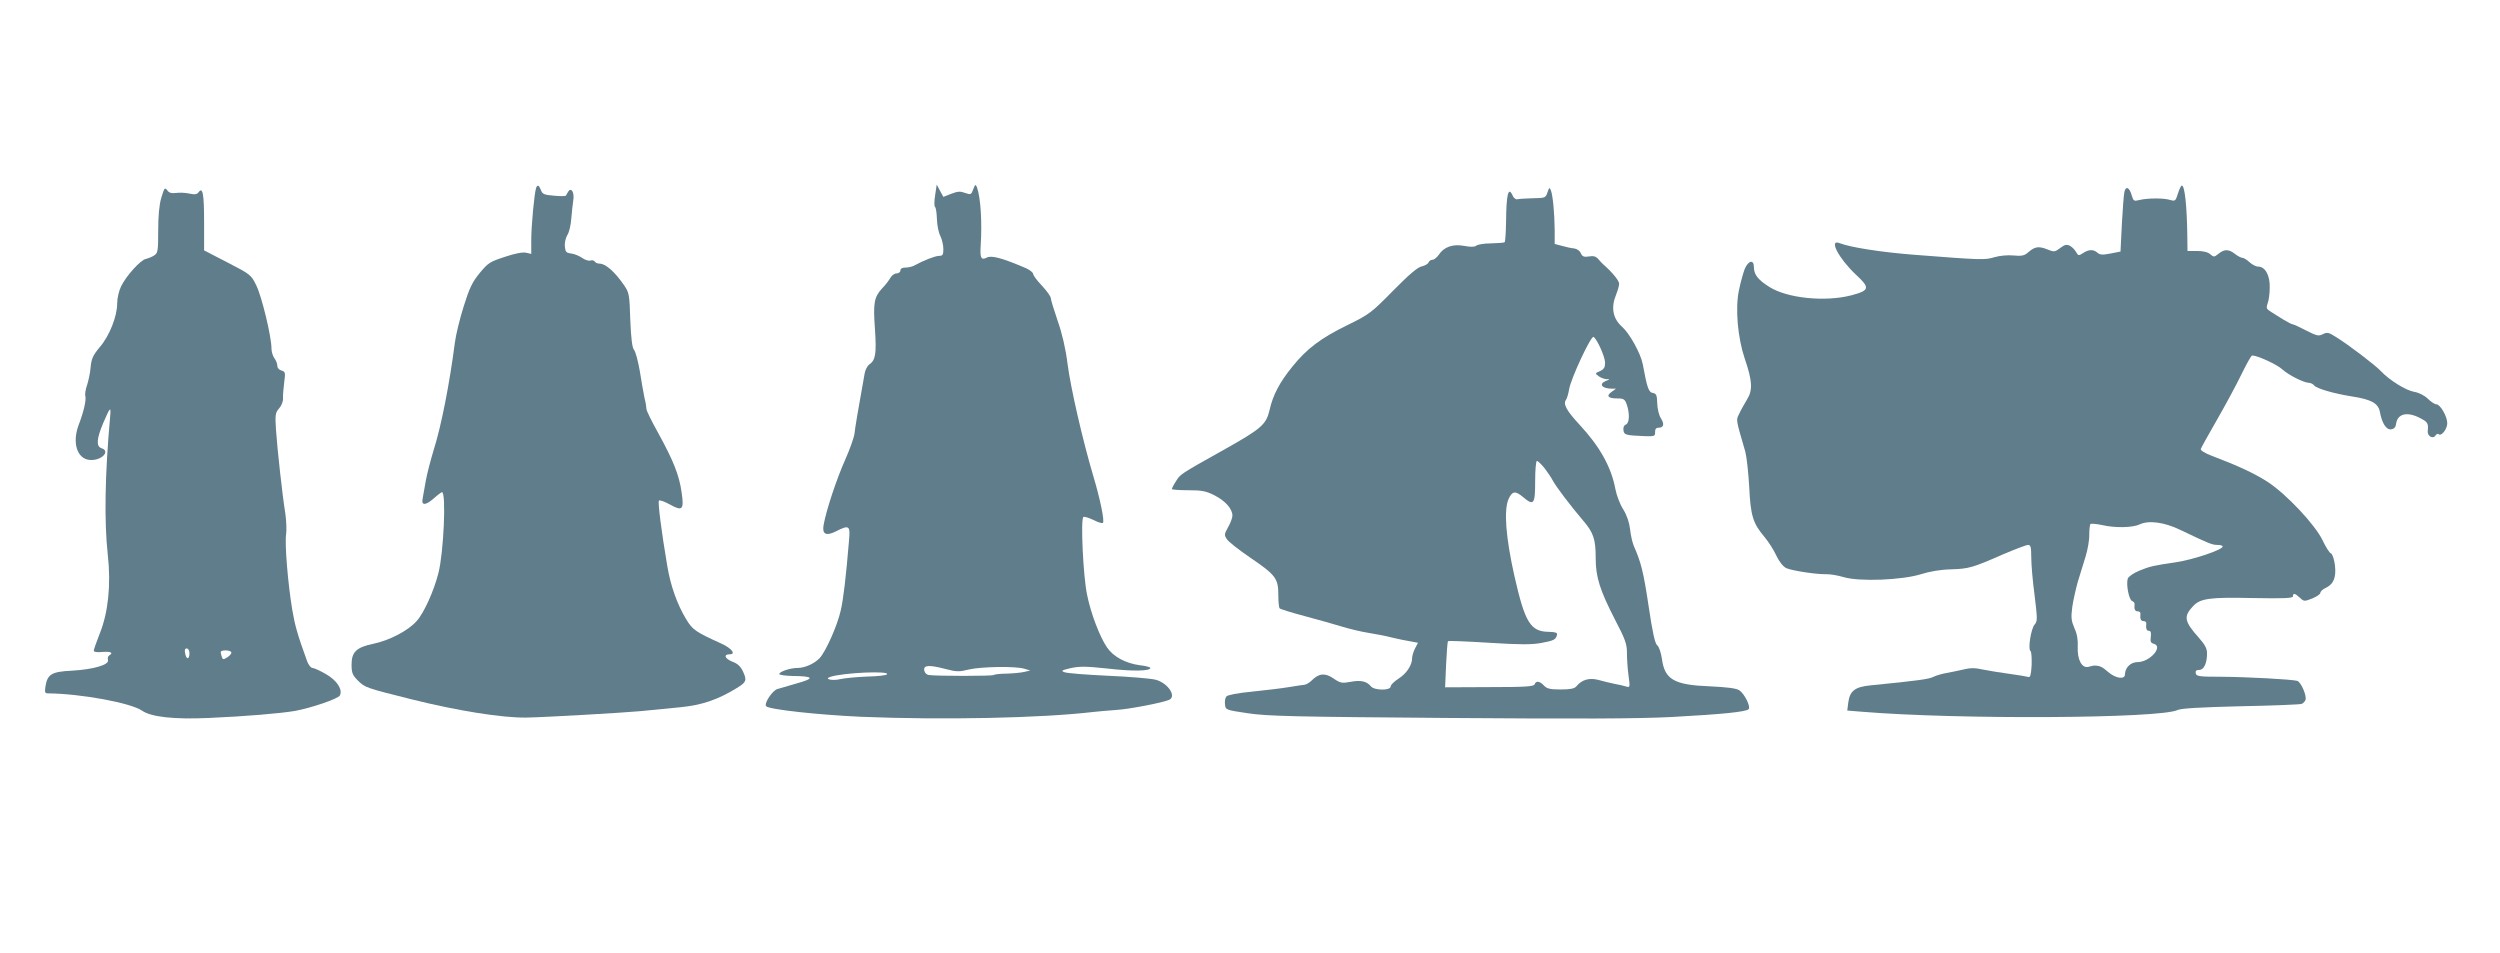
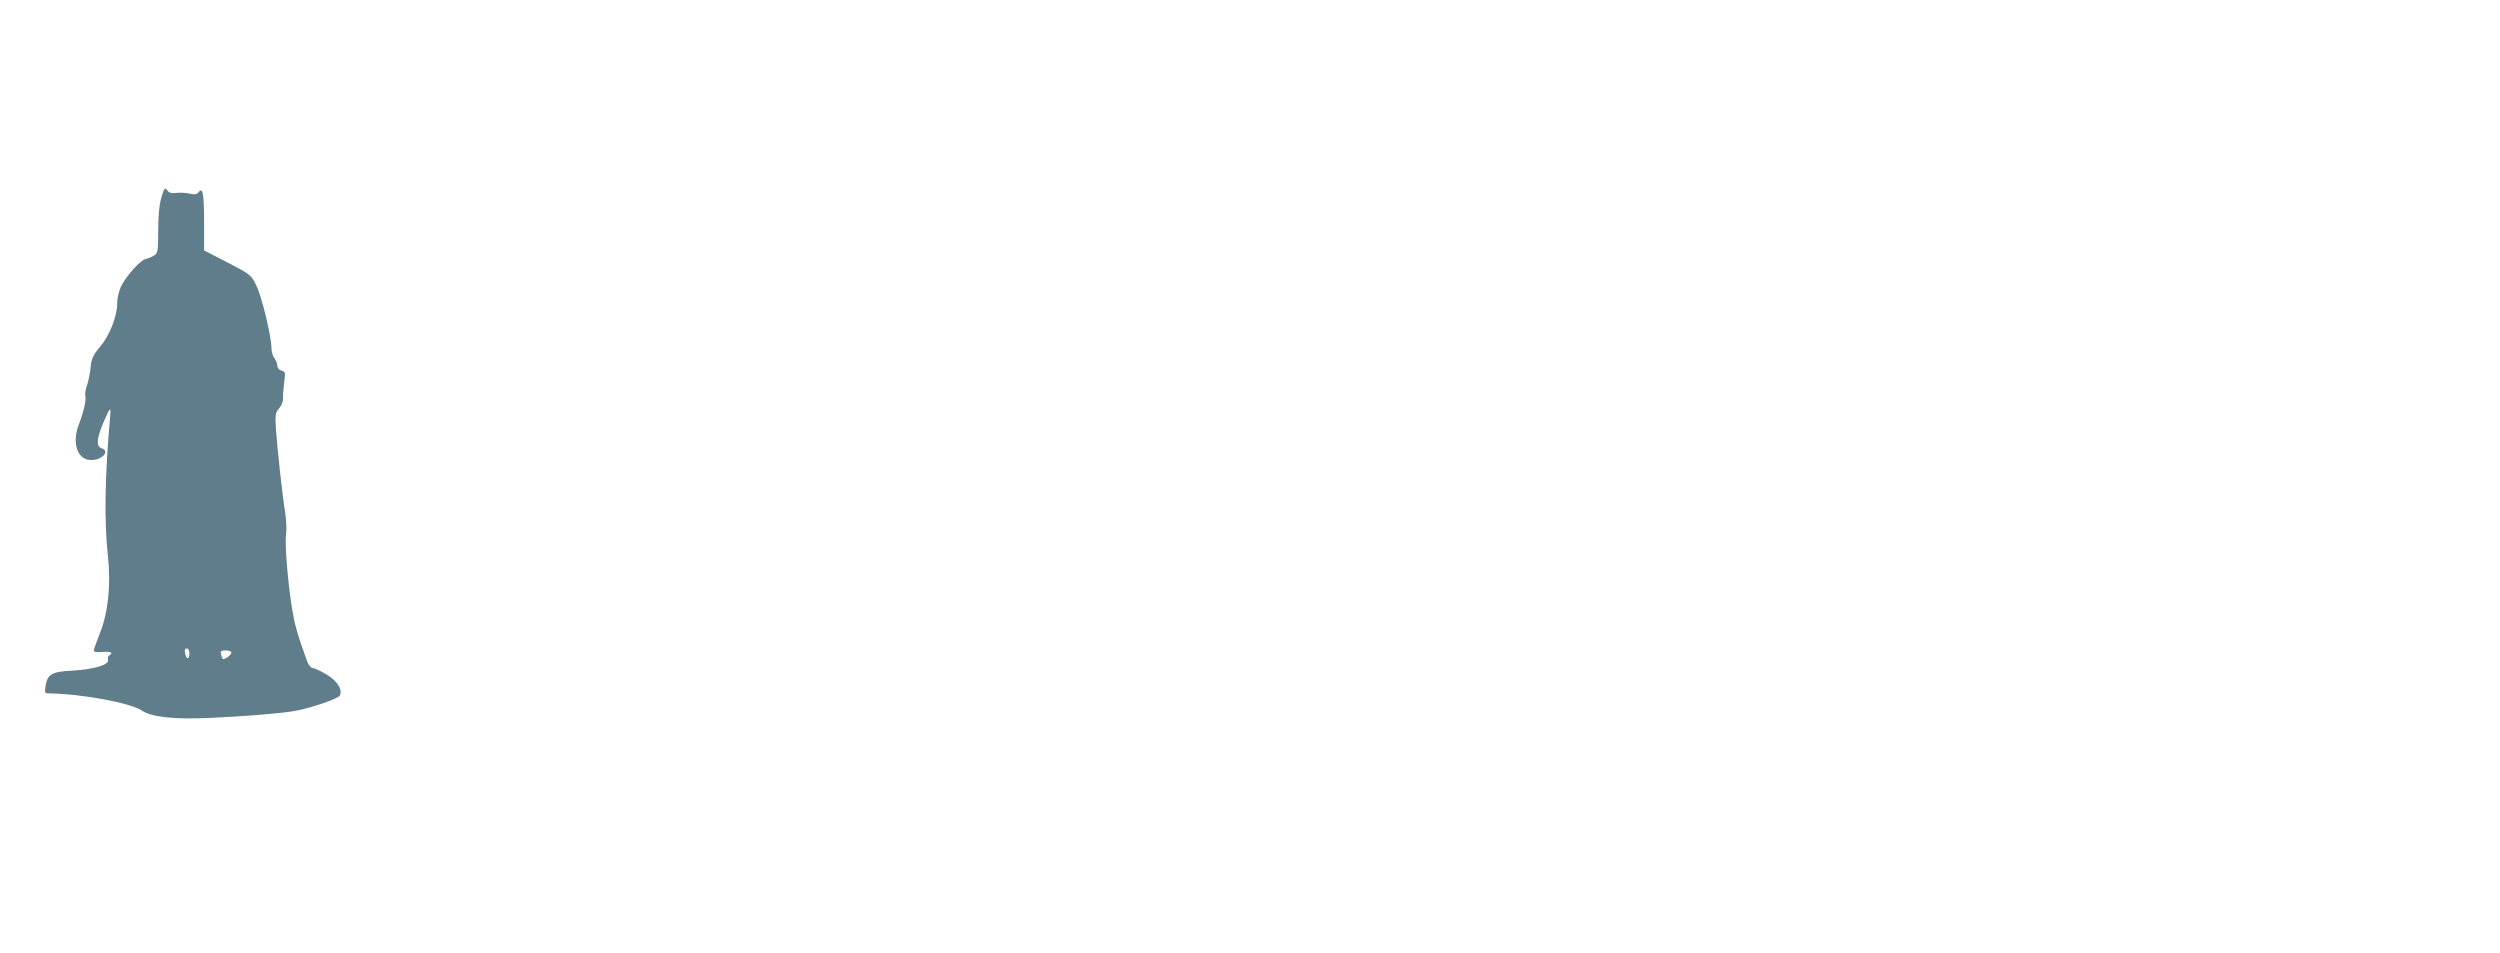
<svg xmlns="http://www.w3.org/2000/svg" version="1.0" width="1280pt" height="488pt" viewBox="0 0 1280 488" preserveAspectRatio="xMidYMid meet">
  <g transform="translate(0,488) scale(0.1,-0.1)" fill="#607d8b" stroke="none">
-     <path d="M4983 3911 c-10 -28 -13 -29 -41 -19 -24 9 -38 9 -71 -4 l-41 -16 -17 31 -17 32 -8 -54 c-5 -30 -5 -57 -1 -60 5 -3 9 -32 10 -63 1 -32 9 -71 18 -87 8 -17 15 -46 15 -66 0 -29 -3 -35 -22 -35 -19 0 -79 -23 -130 -51 -10 -5 -29 -9 -43 -9 -16 0 -25 -6 -25 -15 0 -8 -9 -15 -20 -15 -10 0 -24 -10 -31 -22 -6 -11 -25 -37 -43 -55 -41 -45 -46 -74 -36 -212 8 -121 3 -155 -29 -177 -10 -7 -21 -28 -24 -46 -35 -194 -49 -279 -52 -308 -2 -19 -24 -81 -49 -137 -42 -94 -95 -253 -109 -330 -9 -48 12 -59 62 -34 69 35 75 31 68 -46 -15 -181 -29 -304 -43 -361 -17 -75 -75 -206 -107 -241 -27 -29 -76 -51 -115 -51 -36 0 -92 -19 -92 -31 0 -5 30 -9 68 -10 108 -1 115 -12 25 -37 -43 -13 -89 -26 -103 -30 -26 -8 -70 -75 -57 -88 16 -17 268 -44 487 -54 419 -17 919 -7 1190 25 25 3 77 7 115 10 64 4 228 35 269 51 42 16 -1 84 -64 103 -23 7 -133 16 -244 21 -111 5 -212 13 -225 18 -20 7 -17 10 30 21 45 10 77 10 190 -2 128 -15 219 -13 219 3 0 4 -24 11 -54 14 -73 10 -135 43 -168 91 -37 54 -83 174 -102 269 -20 92 -34 390 -19 399 5 3 28 -4 51 -15 23 -12 45 -19 49 -15 9 10 -14 122 -50 242 -54 182 -115 448 -131 571 -10 80 -28 157 -51 222 -19 56 -35 108 -35 116 0 8 -20 36 -45 63 -25 26 -45 53 -45 60 0 7 -17 21 -37 30 -122 52 -177 67 -201 54 -28 -15 -35 -1 -31 58 8 125 0 249 -19 302 -7 17 -9 16 -19 -10z m-139 -2457 c53 -14 68 -14 116 -2 63 15 240 18 285 4 l30 -9 -30 -7 c-16 -4 -57 -8 -91 -9 -33 0 -63 -4 -67 -7 -5 -6 -292 -6 -332 0 -12 2 -21 12 -23 24 -4 27 24 29 112 6z m-303 -27 c-5 -5 -50 -10 -102 -11 -52 -2 -113 -8 -136 -13 -40 -10 -86 0 -53 11 64 22 311 33 291 13z" />
-     <path d="M2745 3918 c-9 -25 -25 -194 -25 -266 l0 -72 -26 6 c-16 4 -56 -3 -109 -21 -77 -25 -86 -31 -129 -83 -38 -46 -53 -78 -82 -171 -20 -63 -40 -146 -45 -185 -27 -209 -70 -429 -108 -548 -16 -53 -35 -125 -41 -160 -6 -35 -13 -75 -16 -90 -8 -38 15 -37 59 2 19 17 37 30 40 30 22 0 9 -306 -18 -413 -23 -92 -75 -207 -112 -247 -43 -49 -139 -99 -221 -116 -87 -18 -112 -42 -112 -107 0 -42 5 -54 33 -82 35 -35 40 -37 272 -95 240 -60 469 -96 590 -94 104 2 500 25 585 33 52 5 144 14 204 20 110 11 190 38 288 98 49 30 53 39 33 83 -13 28 -27 42 -57 53 -37 15 -45 37 -12 37 34 0 10 31 -43 55 -132 60 -147 70 -180 125 -46 76 -80 171 -97 275 -30 178 -49 326 -42 332 4 4 28 -5 54 -19 66 -37 75 -29 62 60 -12 88 -42 163 -120 305 -33 59 -60 114 -60 122 0 8 -4 34 -10 57 -5 24 -16 85 -24 137 -9 52 -22 101 -30 110 -9 11 -15 56 -19 154 -4 130 -6 139 -32 177 -47 68 -94 110 -124 110 -11 0 -23 5 -26 11 -4 6 -14 8 -22 5 -8 -3 -27 3 -42 13 -15 11 -40 21 -56 23 -26 3 -30 8 -33 36 -2 19 4 44 13 59 9 13 18 52 20 84 3 33 7 74 10 92 7 39 -9 70 -25 47 -5 -8 -11 -18 -12 -21 -2 -4 -29 -4 -61 -1 -50 4 -60 8 -67 28 -11 27 -18 30 -25 12z" />
-     <path d="M11151 3889 c-12 -38 -14 -40 -39 -33 -34 11 -117 10 -158 0 -28 -7 -31 -6 -40 25 -11 40 -30 48 -37 17 -3 -13 -9 -87 -13 -164 l-7 -142 -51 -10 c-41 -8 -54 -7 -67 4 -20 18 -44 18 -74 -2 -22 -14 -24 -14 -35 5 -6 11 -20 26 -31 32 -18 9 -27 7 -51 -11 -28 -21 -31 -21 -68 -6 -43 17 -63 13 -97 -17 -18 -16 -32 -19 -74 -15 -30 3 -71 -1 -98 -9 -49 -15 -68 -14 -416 13 -165 13 -323 38 -376 59 -58 23 -5 -78 83 -161 74 -68 71 -81 -23 -106 -135 -35 -329 -15 -420 43 -59 37 -79 64 -79 101 0 41 -28 35 -47 -9 -8 -21 -22 -71 -30 -111 -19 -92 -6 -241 30 -348 39 -114 42 -161 12 -209 -13 -22 -32 -55 -40 -73 -17 -35 -19 -22 31 -195 7 -27 16 -108 20 -180 7 -148 19 -186 78 -256 20 -24 48 -67 61 -96 15 -32 35 -56 51 -64 30 -13 152 -32 204 -31 19 1 60 -6 90 -15 81 -24 299 -15 395 15 44 14 101 24 155 25 91 3 109 8 271 79 59 25 114 46 123 46 13 0 16 -12 16 -62 0 -35 7 -122 17 -195 15 -123 15 -134 0 -151 -18 -20 -35 -126 -21 -135 5 -3 7 -35 6 -72 -3 -50 -7 -65 -17 -61 -7 2 -51 10 -97 16 -45 6 -107 16 -136 22 -39 9 -65 9 -100 0 -26 -6 -65 -14 -87 -18 -22 -4 -51 -12 -65 -19 -22 -12 -80 -20 -323 -44 -80 -8 -106 -28 -114 -89 l-5 -40 73 -6 c494 -41 1532 -35 1619 9 17 8 116 14 322 19 164 3 304 9 312 12 8 3 17 12 20 20 8 21 -23 92 -42 98 -31 8 -255 20 -387 21 -115 0 -130 2 -133 18 -2 12 3 17 18 17 24 0 40 34 40 85 0 25 -11 45 -43 81 -74 83 -78 108 -28 161 37 39 84 46 305 41 162 -3 206 -1 206 9 0 18 10 16 35 -7 21 -20 24 -20 64 -4 22 9 41 22 41 28 0 7 11 18 24 24 44 20 58 54 51 117 -4 32 -13 59 -21 62 -7 2 -26 32 -42 66 -39 81 -184 235 -279 298 -69 45 -156 85 -288 135 -35 13 -59 28 -57 35 2 7 39 73 82 148 43 75 100 180 126 234 26 53 50 97 55 97 27 0 129 -47 154 -71 32 -29 109 -68 136 -69 9 0 22 -6 28 -14 14 -16 100 -41 194 -56 98 -15 134 -35 142 -79 11 -59 33 -93 58 -89 15 2 23 11 25 28 7 52 56 64 122 30 40 -21 44 -26 40 -68 -2 -26 28 -42 40 -21 5 7 12 10 16 6 13 -13 44 26 44 56 0 35 -36 97 -56 97 -8 0 -28 13 -44 29 -18 17 -46 31 -70 35 -42 7 -127 60 -170 106 -28 30 -163 133 -229 174 -39 25 -46 26 -68 15 -21 -11 -31 -9 -86 19 -34 18 -65 32 -70 32 -4 0 -24 11 -45 23 -20 13 -49 31 -64 40 -24 15 -26 20 -18 43 6 14 11 50 11 81 2 62 -23 108 -59 108 -12 0 -32 11 -45 23 -13 12 -29 22 -36 22 -7 0 -24 9 -38 20 -32 25 -54 25 -84 1 -22 -18 -25 -18 -42 -3 -12 11 -36 17 -68 17 l-49 0 -1 80 c-2 150 -13 255 -28 255 -4 0 -13 -18 -20 -41z m12 -1722 c148 -71 164 -77 190 -77 15 0 27 -3 27 -8 0 -17 -152 -68 -241 -81 -114 -17 -130 -20 -186 -43 -31 -13 -55 -30 -59 -41 -9 -29 6 -107 22 -114 8 -3 14 -10 13 -17 -3 -25 2 -36 16 -36 9 0 15 -6 14 -12 -3 -27 2 -38 16 -38 9 0 15 -6 14 -12 -3 -26 1 -38 14 -38 9 0 12 -10 9 -31 -3 -24 0 -31 15 -35 51 -14 -20 -94 -83 -94 -35 0 -64 -29 -64 -62 0 -29 -48 -22 -87 12 -29 26 -44 33 -73 32 -3 0 -15 -3 -26 -6 -34 -10 -59 36 -56 101 2 35 -3 67 -17 97 -16 38 -18 54 -11 108 5 35 18 92 28 128 11 36 29 94 40 130 11 36 20 86 19 112 0 27 3 51 6 55 4 3 30 1 58 -5 68 -16 157 -14 194 3 46 22 125 12 208 -28z" />
    <path d="M826 3868 c-11 -37 -16 -94 -16 -170 0 -104 -2 -114 -21 -126 -12 -8 -31 -15 -43 -18 -26 -5 -99 -85 -126 -140 -11 -23 -20 -60 -20 -87 0 -66 -39 -166 -89 -224 -35 -42 -43 -60 -47 -103 -2 -28 -11 -69 -18 -91 -8 -22 -12 -48 -9 -57 5 -21 -8 -79 -34 -147 -35 -92 -8 -176 58 -180 59 -4 106 45 59 60 -28 9 -26 47 8 128 36 84 41 89 36 35 -27 -301 -31 -537 -12 -710 17 -150 2 -295 -41 -401 -17 -43 -31 -83 -31 -89 0 -6 19 -9 45 -6 43 3 57 -4 34 -18 -6 -3 -9 -14 -6 -24 6 -24 -76 -48 -187 -54 -101 -5 -123 -18 -133 -79 -5 -32 -3 -37 13 -37 171 -2 425 -49 482 -89 46 -32 164 -45 340 -37 185 8 365 23 442 36 86 16 220 62 230 79 16 30 -15 78 -72 110 -29 17 -60 31 -68 31 -8 0 -20 15 -27 33 -50 138 -63 184 -77 267 -22 133 -39 337 -31 385 3 22 1 69 -4 105 -15 91 -41 329 -48 430 -5 77 -3 87 16 109 12 13 21 36 20 50 -1 14 2 51 6 82 7 52 6 56 -14 62 -12 3 -21 13 -21 24 0 11 -7 28 -15 39 -8 10 -15 33 -15 49 0 62 -50 267 -77 322 -27 56 -30 58 -148 119 l-120 62 0 143 c0 147 -7 184 -28 155 -9 -12 -20 -13 -48 -7 -19 4 -50 6 -68 3 -23 -3 -36 1 -45 14 -12 16 -15 12 -30 -38z m144 -2333 c0 -14 -4 -25 -9 -25 -5 0 -11 11 -13 25 -4 17 -1 25 8 25 8 0 14 -11 14 -25z m214 6 c3 -5 -5 -16 -18 -25 -22 -14 -25 -14 -30 0 -3 9 -6 20 -6 25 0 12 47 12 54 0z" />
-     <path d="M7923 3895 c-9 -28 -12 -29 -74 -30 -35 -1 -71 -3 -79 -5 -8 -3 -19 5 -25 18 -22 50 -33 10 -34 -138 -1 -52 -4 -97 -7 -100 -3 -3 -34 -5 -69 -6 -36 0 -70 -6 -77 -12 -9 -7 -29 -7 -61 -1 -58 11 -104 -5 -130 -45 -10 -14 -24 -26 -33 -26 -8 0 -17 -6 -20 -14 -3 -8 -19 -16 -35 -20 -21 -4 -65 -42 -147 -125 -111 -113 -122 -121 -232 -175 -136 -66 -209 -121 -283 -213 -65 -80 -100 -146 -117 -223 -17 -74 -43 -96 -236 -204 -225 -126 -221 -124 -243 -160 -12 -18 -21 -36 -21 -40 0 -3 37 -6 83 -6 69 0 92 -4 135 -26 55 -28 92 -69 92 -104 0 -11 -10 -38 -22 -59 -20 -36 -21 -40 -6 -62 8 -13 62 -55 119 -94 130 -88 144 -107 144 -190 0 -35 3 -66 7 -70 4 -4 62 -22 130 -40 68 -18 152 -42 188 -53 36 -11 97 -26 135 -32 39 -6 95 -17 125 -25 30 -7 72 -16 93 -19 l37 -7 -15 -29 c-8 -16 -15 -38 -15 -50 0 -36 -29 -79 -70 -105 -22 -14 -40 -32 -40 -40 0 -21 -83 -21 -101 1 -21 26 -52 33 -104 23 -44 -8 -52 -7 -87 17 -43 30 -75 27 -111 -9 -12 -12 -29 -22 -38 -23 -9 -1 -45 -6 -80 -12 -35 -6 -119 -16 -187 -23 -74 -7 -126 -17 -133 -25 -6 -7 -9 -25 -7 -41 3 -28 4 -28 118 -45 99 -15 243 -18 1025 -24 666 -5 973 -4 1145 5 256 14 379 26 393 40 12 12 -21 79 -48 97 -16 10 -63 16 -151 20 -183 7 -231 35 -245 141 -5 33 -15 62 -24 69 -11 8 -24 64 -44 200 -26 174 -39 226 -76 309 -7 17 -16 55 -19 85 -4 35 -16 71 -35 102 -17 26 -34 72 -40 103 -21 113 -79 218 -185 332 -66 71 -84 105 -68 126 5 7 12 31 16 54 8 53 112 276 125 268 18 -11 58 -100 59 -131 0 -25 -5 -34 -26 -44 -26 -11 -26 -12 -7 -26 10 -8 28 -14 39 -15 20 0 20 -1 -1 -9 -40 -16 -21 -40 30 -40 l21 0 -22 -16 c-30 -21 -19 -34 28 -34 34 0 39 -4 49 -31 16 -47 14 -96 -5 -103 -9 -3 -14 -15 -12 -28 3 -25 11 -27 108 -31 51 -2 55 0 54 21 0 15 5 22 17 22 27 0 32 18 13 48 -10 15 -18 48 -19 77 -1 42 -5 50 -22 53 -22 3 -30 27 -52 147 -10 54 -67 157 -105 191 -49 43 -59 100 -31 167 8 20 15 44 15 54 0 16 -35 59 -82 100 -7 7 -19 19 -27 29 -10 11 -23 15 -45 11 -26 -4 -34 -1 -42 16 -5 13 -20 23 -34 25 -14 1 -42 7 -62 13 l-38 10 0 72 c-1 86 -9 173 -19 201 -7 18 -9 18 -18 -9z m-15 -1412 c16 -21 35 -49 42 -63 17 -32 90 -128 152 -201 57 -66 68 -98 68 -199 0 -95 22 -163 99 -313 53 -101 61 -125 61 -170 0 -29 3 -80 8 -115 8 -61 8 -63 -12 -57 -12 4 -39 10 -61 14 -22 5 -59 13 -82 20 -46 12 -84 1 -112 -33 -10 -12 -32 -16 -81 -16 -54 0 -70 4 -85 20 -21 23 -41 26 -48 6 -4 -11 -49 -14 -232 -14 l-226 -1 5 116 c3 63 7 118 10 120 3 3 97 -1 210 -8 158 -10 220 -10 267 -1 65 12 75 17 81 42 2 11 -8 14 -42 15 -94 1 -122 47 -176 285 -44 196 -55 335 -31 393 19 43 35 46 75 12 55 -46 62 -38 62 80 0 58 4 105 9 105 5 0 23 -17 39 -37z" />
  </g>
</svg>